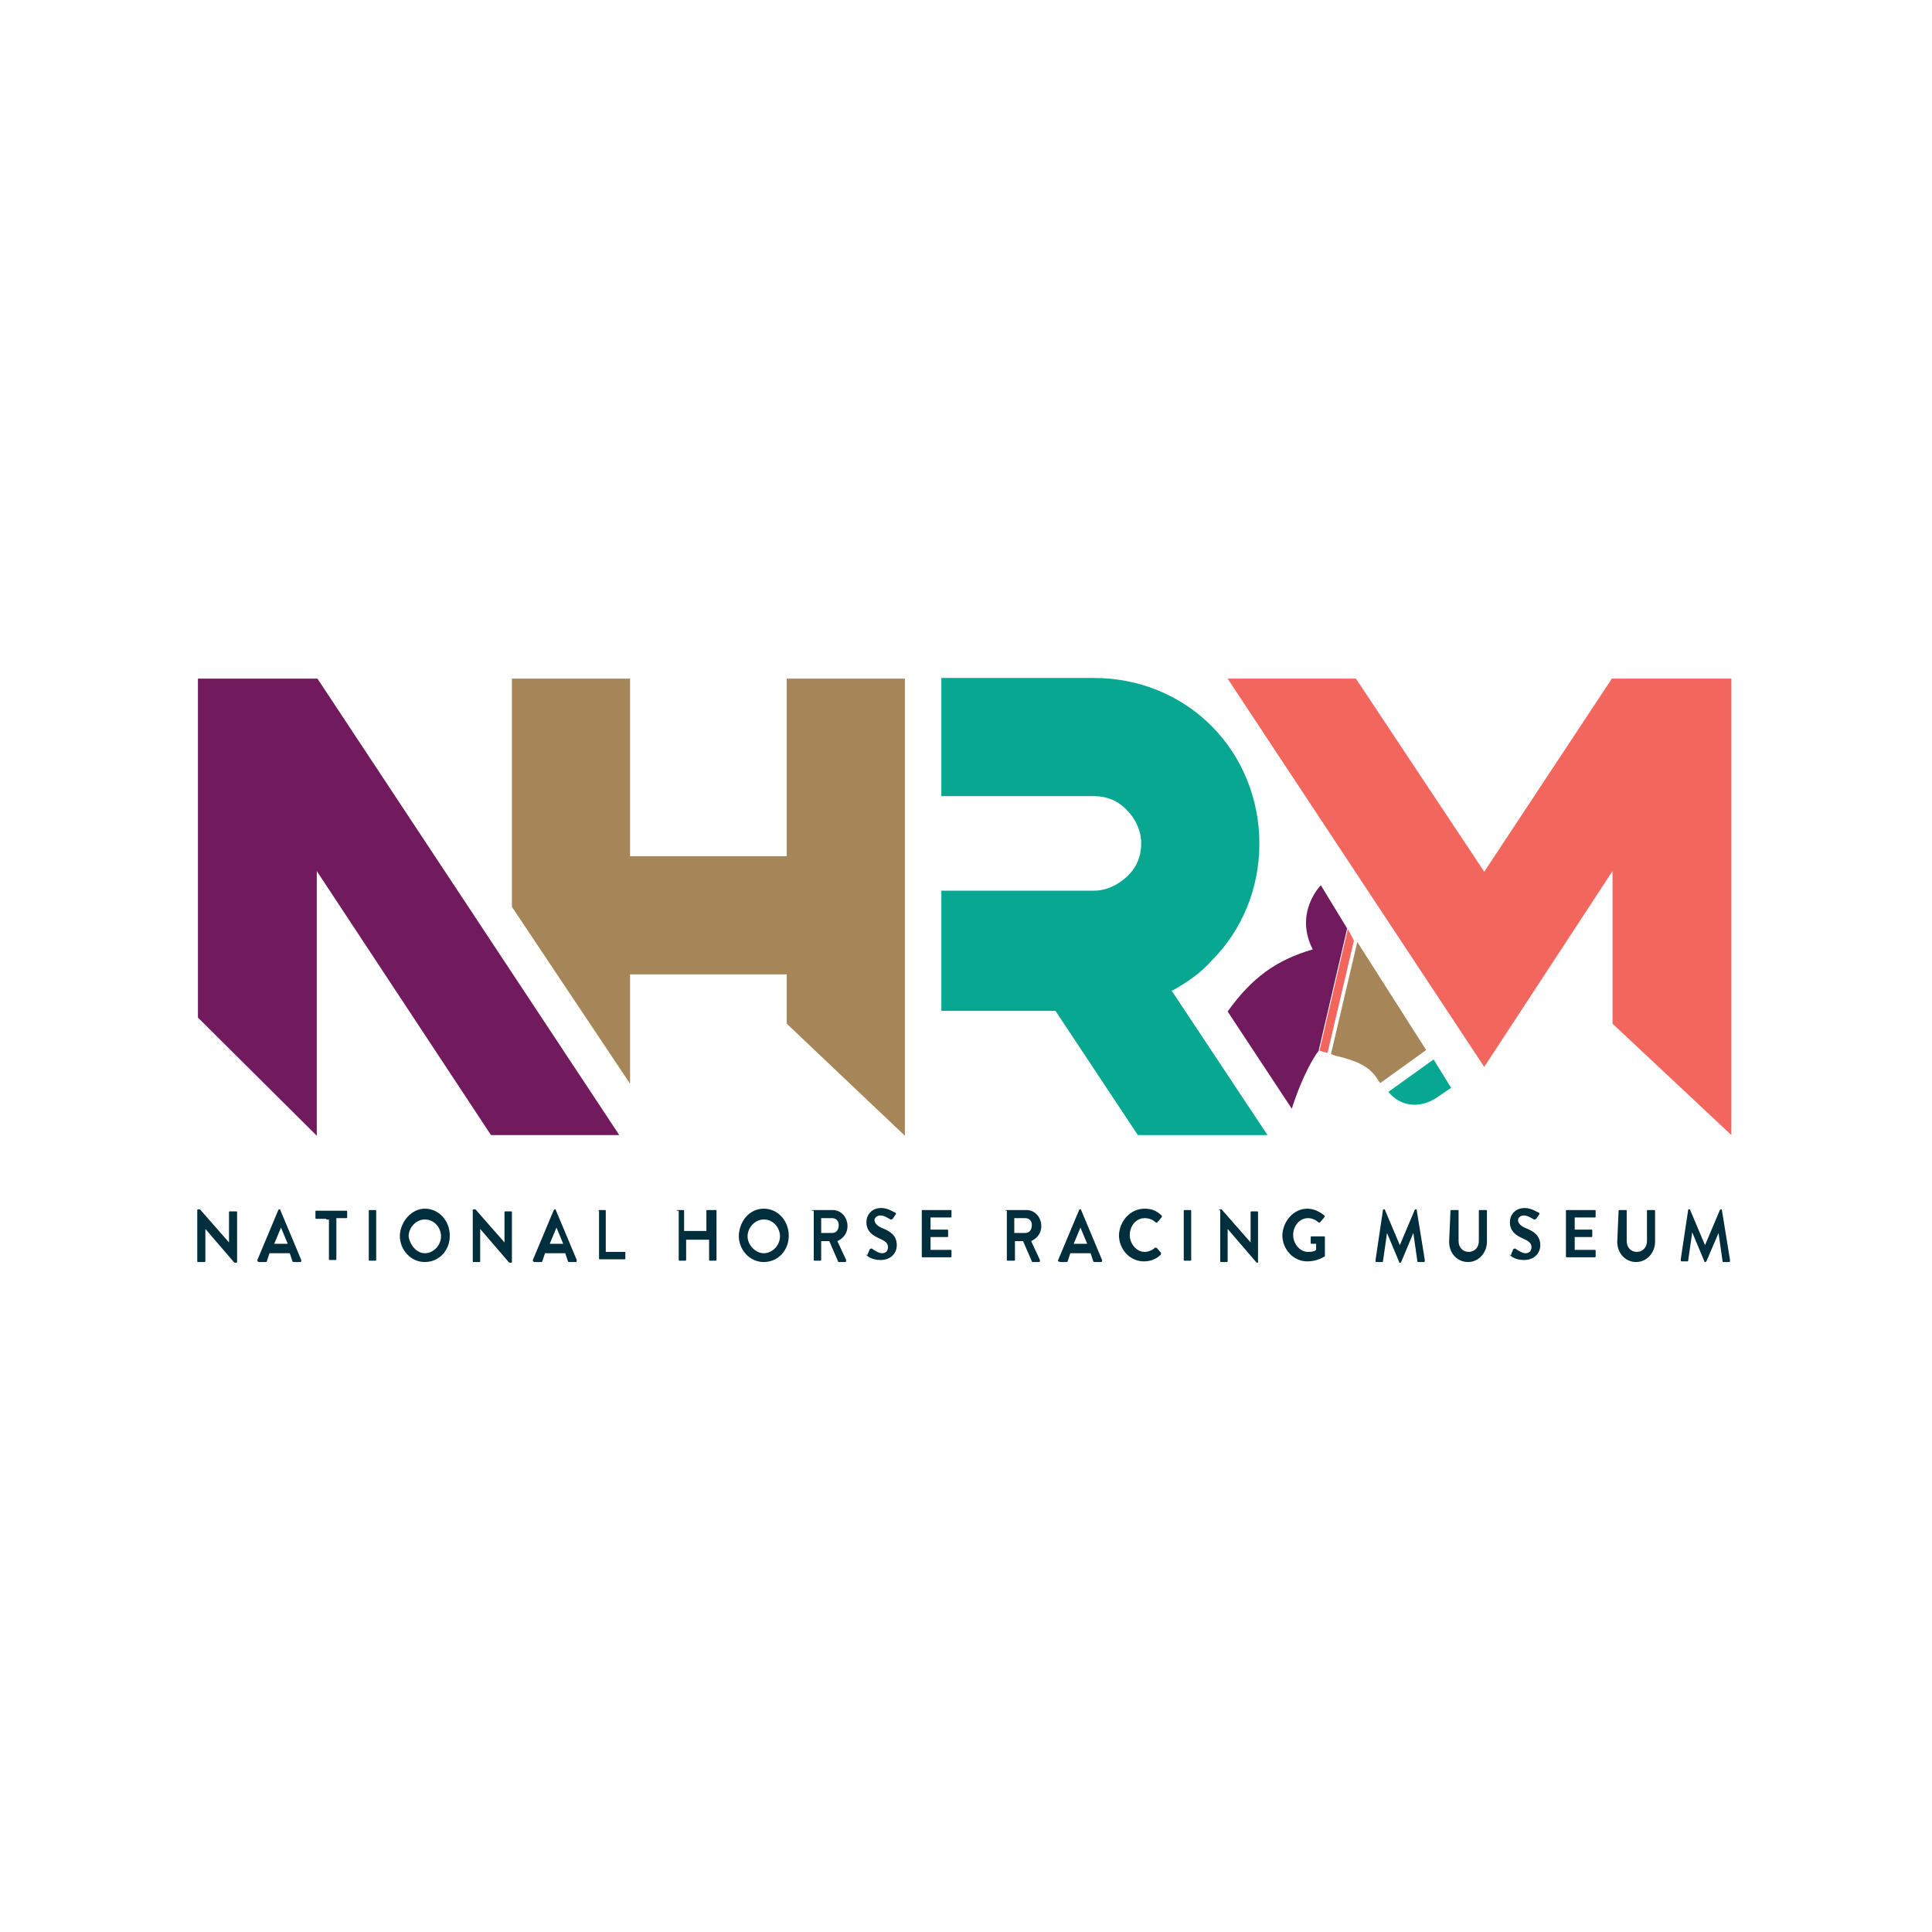
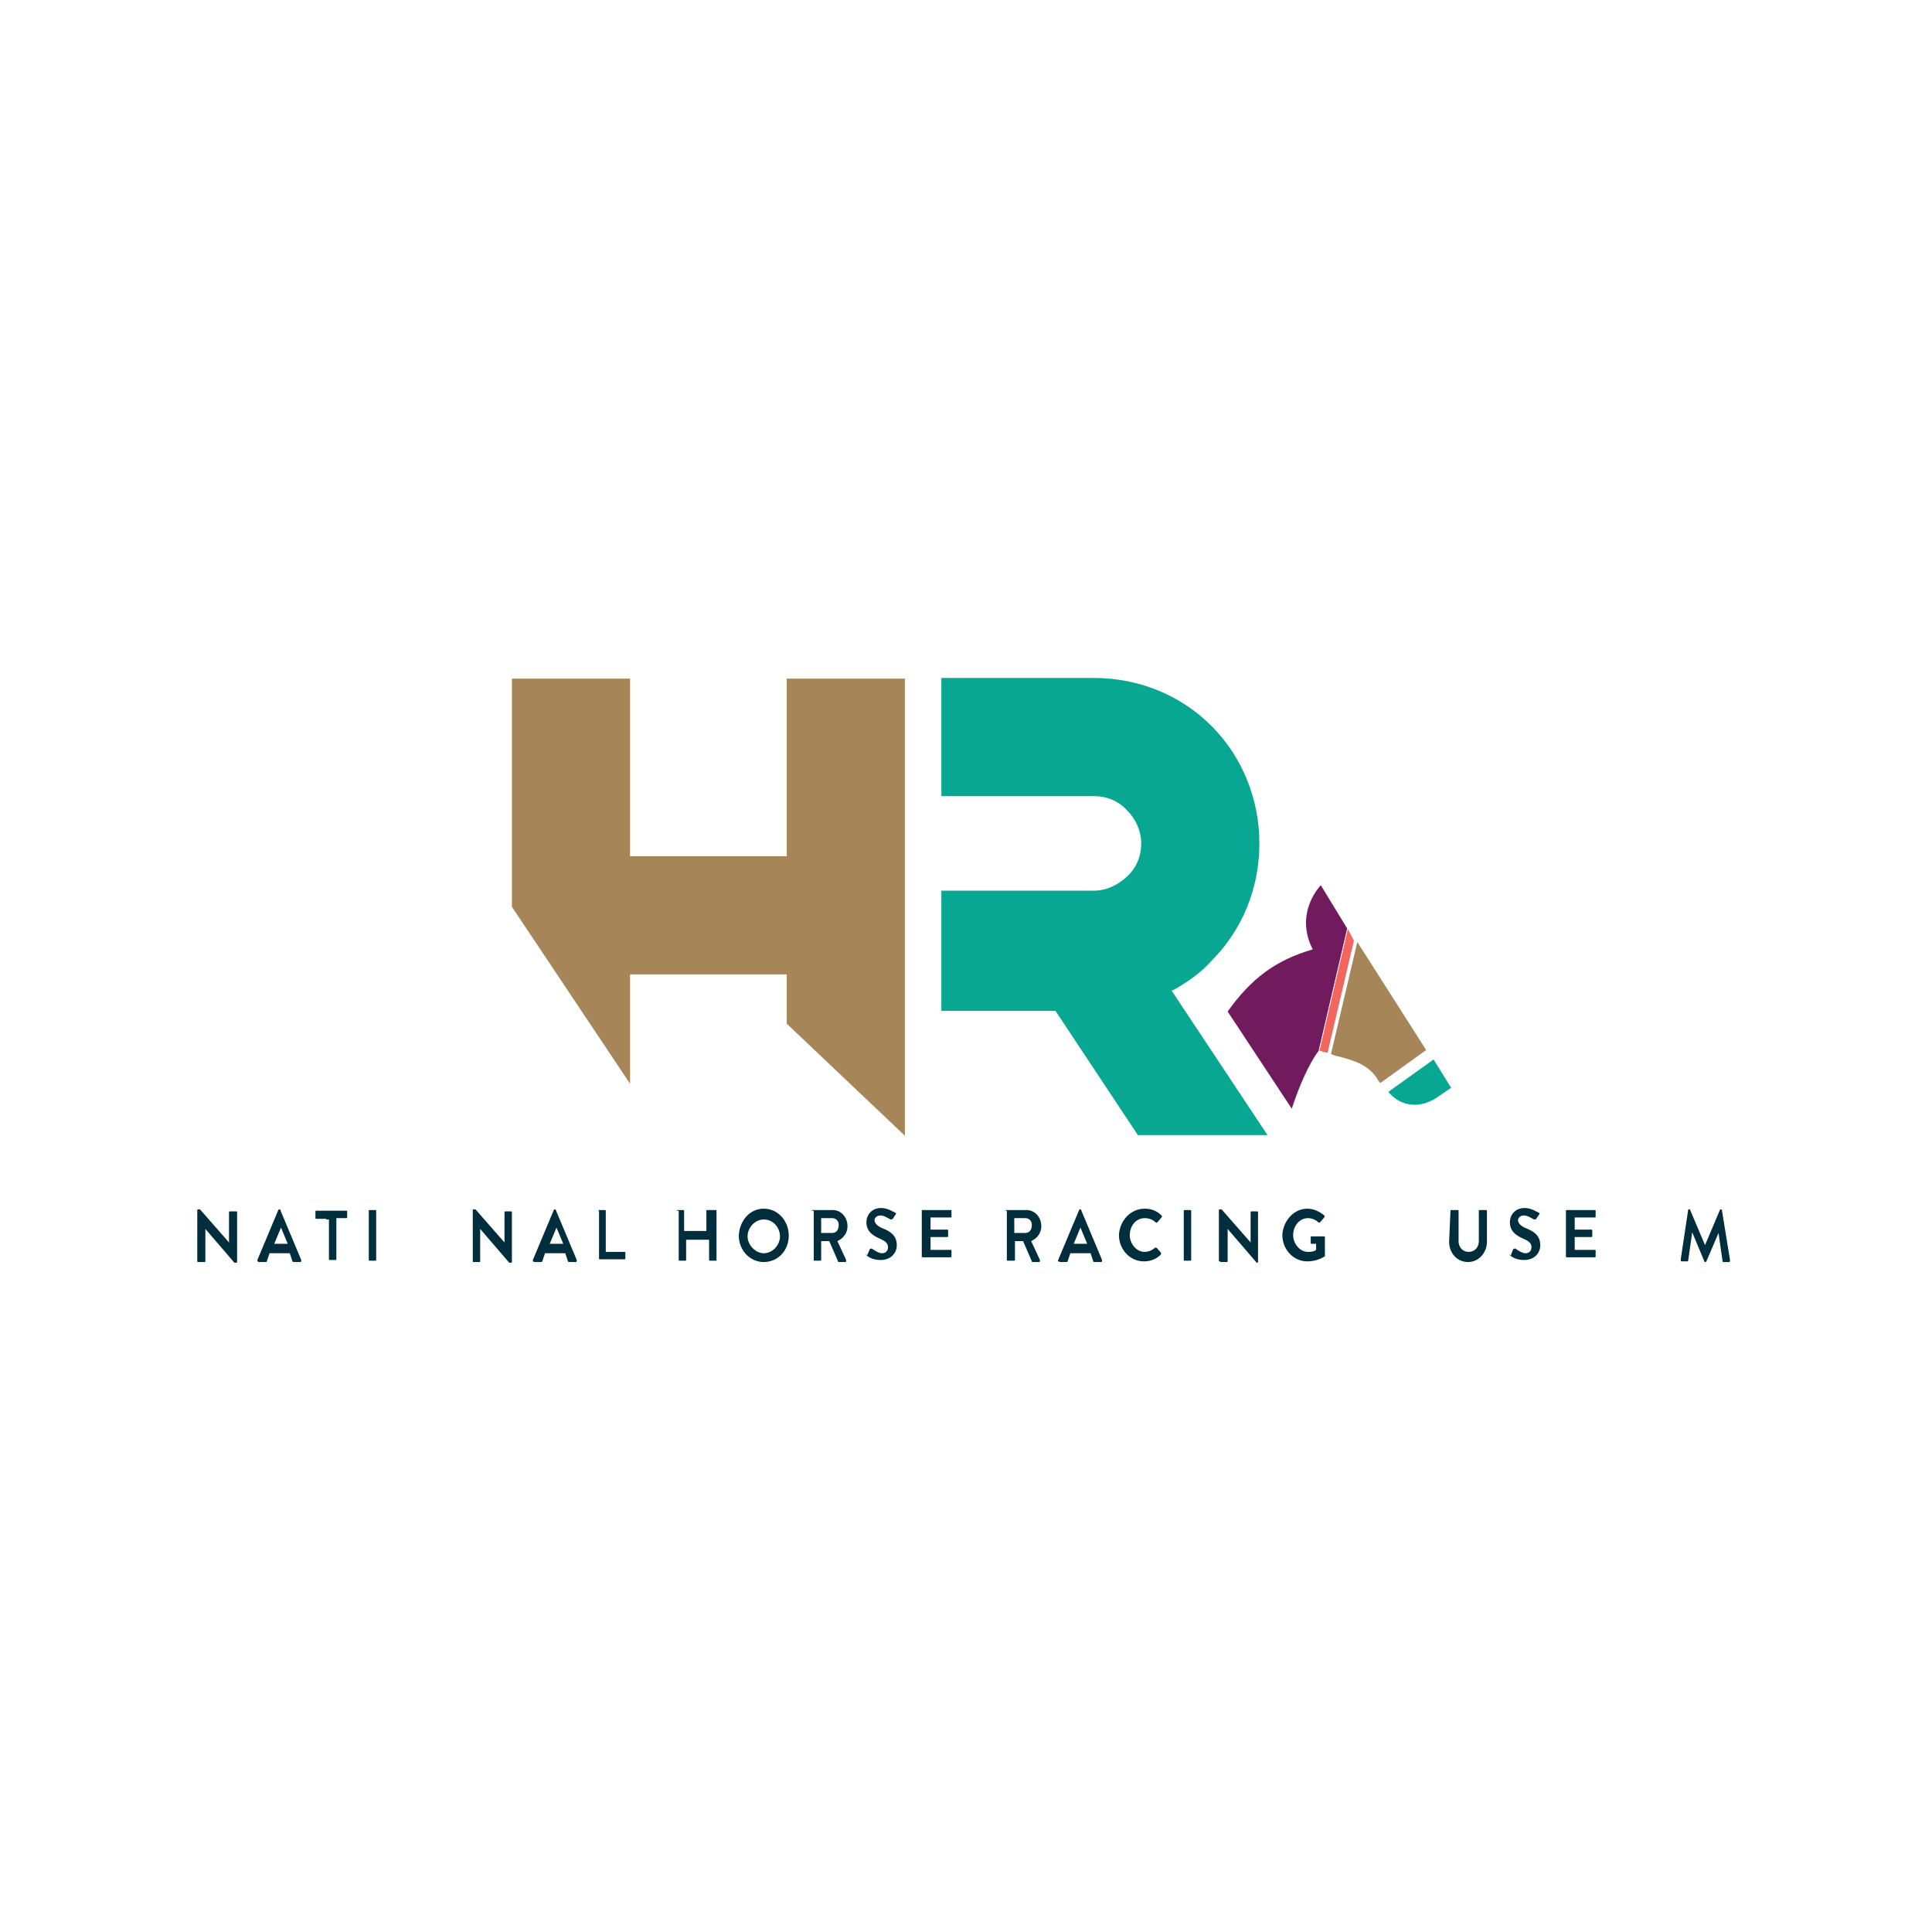
<svg xmlns="http://www.w3.org/2000/svg" version="1.1" id="Layer_1" x="0px" y="0px" viewBox="0 0 230 230" style="enable-background:new 0 0 230 230;" xml:space="preserve">
  <style type="text/css">
	.st0{fill:#002E3C;}
	.st1{fill:#711B5E;}
	.st2{fill:#08A792;}
	.st3{fill:#A68658;}
	.st4{fill:#F2665E;}
</style>
  <g>
    <path class="st0" d="M23.485,144.051c0-0.08,0.08-0.08,0.08-0.08h0.241l3.456,3.939l0,0v-3.617   c0-0.08,0.08-0.08,0.08-0.08h0.804c0.08,0,0.08,0.08,0.08,0.08v5.948   c0,0.08-0.08,0.08-0.08,0.08h-0.241l-3.456-4.019l0,0v3.858c0,0.08-0.08,0.08-0.08,0.08   h-0.804c-0.08,0-0.08-0.08-0.08-0.08V144.051z" />
    <path class="st0" d="M30.639,150l2.492-5.948l0.08-0.08h0.08c0.08,0,0.08,0,0.08,0.08   l2.492,5.948c0,0.08,0,0.241-0.08,0.241H35.06c-0.08,0-0.241,0-0.241-0.08l-0.322-0.965h-2.412   l-0.322,0.965c0,0.08-0.08,0.08-0.241,0.08h-0.723C30.639,150.161,30.639,150.161,30.639,150z    M34.256,148.071l-0.804-1.929l0,0l-0.804,1.929H34.256z" />
    <path class="st0" d="M38.838,145.096h-1.206c-0.08,0-0.08-0.08-0.08-0.08v-0.804   c0-0.08,0.08-0.08,0.08-0.08h3.617c0.08,0,0.08,0.08,0.08,0.08v0.723   c0,0.08-0.08,0.08-0.08,0.08h-1.206v4.903c0,0.08-0.08,0.08-0.08,0.08h-0.723   c-0.08,0-0.08-0.08-0.08-0.08v-4.743h-0.322V145.096z" />
    <path class="st0" d="M43.902,144.132c0-0.08,0.08-0.08,0.08-0.08h0.723   c0.08,0,0.08,0.08,0.08,0.08v5.868c0,0.08-0.08,0.08-0.08,0.08h-0.723   c-0.08,0-0.08-0.08-0.08-0.08V144.132z" />
-     <path class="st0" d="M50.574,143.891c1.688,0,2.974,1.447,2.974,3.215s-1.286,3.135-2.974,3.135   c-1.688,0-2.974-1.447-2.974-3.135C47.68,145.338,49.046,143.891,50.574,143.891z M50.574,149.196   c1.045,0,1.929-0.965,1.929-2.01c0-1.045-0.804-2.01-1.929-2.01c-1.045,0-1.929,0.965-1.929,2.01   C48.805,148.231,49.609,149.196,50.574,149.196z" />
    <path class="st0" d="M56.281,144.051c0-0.08,0.08-0.08,0.08-0.08h0.241l3.456,3.939l0,0v-3.617   c0-0.08,0.08-0.08,0.08-0.08h0.723c0.08,0,0.08,0.08,0.08,0.08v5.948   c0,0.08-0.08,0.08-0.08,0.08h-0.241l-3.456-4.019l0,0v3.858c0,0.08-0.08,0.08-0.08,0.08   h-0.723c-0.08,0-0.08-0.08-0.08-0.08V144.051z" />
    <path class="st0" d="M63.435,150l2.492-5.948l0.08-0.08h0.08c0.08,0,0.08,0,0.08,0.08   l2.492,5.948c0,0.08,0,0.241-0.08,0.241h-0.723c-0.08,0-0.241,0-0.241-0.08l-0.322-0.965h-2.411   l-0.322,0.965c0,0.08-0.08,0.08-0.241,0.08h-0.723C63.435,150.161,63.435,150.161,63.435,150z    M67.052,148.071l-0.804-1.929l0,0l-0.804,1.929H67.052z" />
    <path class="st0" d="M71.232,144.132c0-0.08,0.08-0.08,0.08-0.08h0.723   c0.08,0,0.08,0.08,0.08,0.08v4.903h2.251c0.08,0,0.08,0.08,0.08,0.08v0.723   c0,0.08-0.08,0.08-0.08,0.08h-2.974c-0.08,0-0.08-0.08-0.08-0.08v-5.707H71.232z" />
    <path class="st0" d="M80.557,144.132c0-0.08,0.08-0.08,0.08-0.08h0.723   c0.08,0,0.08,0.08,0.08,0.08v2.412h2.653v-2.412c0-0.08,0.08-0.08,0.08-0.08h1.045   c0.08,0,0.08,0.08,0.08,0.08v5.868c0,0.08-0.08,0.08-0.08,0.08h-0.723   c-0.08,0-0.08-0.08-0.08-0.08v-2.412h-2.733v2.412c0,0.08-0.08,0.08-0.08,0.08h-0.723   c-0.08,0-0.08-0.08-0.08-0.08v-5.868H80.557z" />
    <path class="st0" d="M90.926,143.891c1.688,0,2.974,1.447,2.974,3.215s-1.286,3.135-2.974,3.135   c-1.688,0-2.974-1.447-2.974-3.135C88.032,145.338,89.238,143.891,90.926,143.891z M90.926,149.196   c1.045,0,1.929-0.965,1.929-2.01c0-1.045-0.804-2.01-1.929-2.01c-1.045,0-1.929,0.965-1.929,2.01   C88.997,148.231,89.962,149.196,90.926,149.196z" />
    <path class="st0" d="M96.633,144.132c0-0.08,0.08-0.08,0.08-0.08h2.412   c0.965,0,1.768,0.804,1.768,1.929c0,0.804-0.482,1.447-1.206,1.768l1.045,2.251   c0,0.08,0,0.241-0.08,0.241h-0.804c-0.08,0-0.08,0-0.08-0.08l-1.045-2.412h-0.965v2.251   c0,0.08-0.08,0.08-0.08,0.08h-0.723c-0.08,0-0.08-0.08-0.08-0.08v-5.868H96.633L96.633,144.132   z M99.045,146.784c0.482,0,0.804-0.322,0.804-0.965c0-0.482-0.322-0.804-0.804-0.804h-1.286v1.768   H99.045z" />
    <path class="st0" d="M103.305,149.276l0.241-0.563c0.08-0.08,0.241-0.08,0.241-0.08   s0.723,0.563,1.206,0.563s0.723-0.322,0.723-0.723c0-0.482-0.322-0.723-1.045-1.045   c-0.723-0.322-1.527-0.804-1.527-1.929c0-0.804,0.563-1.688,1.768-1.688   c0.804,0,1.447,0.482,1.688,0.563c0.08,0,0.08,0.241,0,0.241l-0.322,0.482   c-0.08,0.08-0.241,0.08-0.241,0.08c-0.08,0-0.723-0.482-1.206-0.482   c-0.482,0-0.723,0.322-0.723,0.563c0,0.322,0.322,0.723,0.965,0.965   c0.804,0.322,1.688,0.804,1.688,2.01c0,0.965-0.723,1.768-1.929,1.768   c-1.045,0-1.688-0.482-1.768-0.723C103.305,149.518,103.225,149.437,103.305,149.276z" />
    <path class="st0" d="M109.736,144.132c0-0.08,0.08-0.08,0.08-0.08h3.376   c0.08,0,0.08,0.08,0.08,0.08v0.723c0,0.08-0.08,0.08-0.08,0.08h-2.412v1.447h2.01   c0.08,0,0.08,0.08,0.08,0.08v0.723c0,0.08-0.08,0.08-0.08,0.08h-2.01v1.527h2.412   c0.08,0,0.08,0.08,0.08,0.08v0.723c0,0.08-0.08,0.08-0.08,0.08h-3.376   c-0.08,0-0.08-0.08-0.08-0.08V144.132z" />
    <path class="st0" d="M119.703,144.132c0-0.08,0.08-0.08,0.08-0.08h2.412   c0.965,0,1.768,0.804,1.768,1.929c0,0.804-0.482,1.447-1.206,1.768l1.045,2.251   c0,0.08,0,0.241-0.08,0.241h-0.804c-0.08,0-0.08,0-0.08-0.08l-1.045-2.412h-0.965v2.251   c0,0.08-0.08,0.08-0.08,0.08h-0.804c-0.08,0-0.08-0.08-0.08-0.08v-5.868H119.703z    M122.034,146.784c0.482,0,0.804-0.322,0.804-0.965c0-0.482-0.322-0.804-0.804-0.804h-1.286v1.768   H122.034z" />
    <path class="st0" d="M125.973,150l2.492-5.948l0.08-0.08h0.08c0.08,0,0.08,0,0.08,0.08   l2.492,5.948c0,0.08,0,0.241-0.08,0.241h-0.723c-0.08,0-0.241,0-0.241-0.08l-0.322-0.965h-2.412   l-0.322,0.965c0,0.08-0.08,0.08-0.241,0.08h-0.643C125.973,150.161,125.893,150.161,125.973,150z    M129.43,148.071l-0.804-1.929l0,0l-0.804,1.929H129.43z" />
    <path class="st0" d="M136.262,143.891c0.804,0,1.447,0.241,2.01,0.804c0.08,0.08,0.08,0.08,0,0.241   l-0.482,0.563c0,0.08-0.08,0.08-0.241,0c-0.322-0.322-0.804-0.482-1.286-0.482   c-1.045,0-1.768,0.965-1.768,2.01s0.804,2.01,1.768,2.01c0.482,0,0.965-0.241,1.206-0.482   c0.08-0.08,0.08,0,0.241,0l0.482,0.563c0.08,0.08,0,0.08,0,0.241   c-0.563,0.563-1.286,0.804-2.01,0.804c-1.688,0-2.974-1.447-2.974-3.135   C133.288,145.338,134.574,143.891,136.262,143.891z" />
    <path class="st0" d="M140.925,144.132c0-0.08,0.08-0.08,0.08-0.08h0.723   c0.08,0,0.08,0.08,0.08,0.08v5.868c0,0.08-0.08,0.08-0.08,0.08h-0.723   c-0.08,0-0.08-0.08-0.08-0.08V144.132z" />
-     <path class="st0" d="M145.104,144.051c0-0.08,0.08-0.08,0.08-0.08h0.241l3.456,3.939l0,0v-3.617   c0-0.08,0.08-0.08,0.08-0.08h0.723c0.08,0,0.08,0.08,0.08,0.08v5.948   c0,0.08-0.08,0.08-0.08,0.08h-0.08l-3.456-4.019l0,0v3.858c0,0.08-0.08,0.08-0.08,0.08h-0.723   c-0.08,0-0.08-0.08-0.08-0.08v-6.109h-0.161V144.051z" />
+     <path class="st0" d="M145.104,144.051c0-0.08,0.08-0.08,0.08-0.08h0.241l3.456,3.939l0,0v-3.617   c0-0.08,0.08-0.08,0.08-0.08h0.723c0.08,0,0.08,0.08,0.08,0.08v5.948   c0,0.08-0.08,0.08-0.08,0.08h-0.08l-3.456-4.019l0,0v3.858c0,0.08-0.08,0.08-0.08,0.08h-0.723   c-0.08,0-0.08-0.08-0.08-0.08h-0.161V144.051z" />
    <path class="st0" d="M155.635,143.891c0.723,0,1.447,0.322,2.01,0.804c0.08,0.08,0.08,0.08,0,0.241   l-0.482,0.563c-0.08,0.08-0.08,0.08-0.241,0c-0.322-0.322-0.804-0.482-1.206-0.482   c-1.045,0-1.768,0.965-1.768,2.01s0.804,2.01,1.768,2.01c0.482,0,0.804-0.08,0.965-0.241v-0.723   h-0.563c-0.08,0-0.08-0.08-0.08-0.08v-0.723c0-0.08,0.08-0.08,0.08-0.08h1.527   c0.08,0,0.08,0.08,0.08,0.08v2.251c0,0.08,0,0.08-0.08,0.08c0,0-0.804,0.563-2.01,0.563   c-1.688,0-2.974-1.447-2.974-3.135C152.741,145.338,154.027,143.891,155.635,143.891z" />
-     <path class="st0" d="M164.638,144.051c0-0.08,0-0.08,0.08-0.08h0.08c0.08,0,0.08,0,0.08,0.08   l1.768,4.18l0,0l1.768-4.18l0.08-0.08h0.08c0.08,0,0.08,0.08,0.08,0.08l0.965,5.948   c0,0.08,0,0.241-0.08,0.241h-0.723c-0.08,0-0.08-0.08-0.08-0.08l-0.482-3.376l0,0l-1.447,3.456   l-0.08,0.08h-0.08c-0.08,0-0.08,0-0.08-0.08l-1.447-3.456l0,0l-0.482,3.376   c0,0.08-0.08,0.08-0.08,0.08h-0.723c-0.08,0-0.08-0.08-0.08-0.241L164.638,144.051z" />
    <path class="st0" d="M172.676,144.132c0-0.08,0.08-0.08,0.08-0.08h0.804   c0.08,0,0.08,0.08,0.08,0.08v3.617c0,0.723,0.482,1.286,1.206,1.286s1.206-0.563,1.206-1.286   v-3.617c0-0.08,0.08-0.08,0.08-0.08h0.804c0.08,0,0.08,0.08,0.08,0.08v3.698   c0,1.286-0.965,2.411-2.251,2.411c-1.286,0-2.251-1.045-2.251-2.411L172.676,144.132L172.676,144.132z   " />
    <path class="st0" d="M179.91,149.276l0.241-0.563c0.08-0.08,0.241-0.08,0.241-0.08   s0.723,0.563,1.206,0.563c0.482,0,0.723-0.322,0.723-0.723c0-0.482-0.322-0.723-1.045-1.045   c-0.723-0.322-1.527-0.804-1.527-1.929c0-0.804,0.563-1.688,1.768-1.688   c0.804,0,1.447,0.482,1.688,0.563c0.08,0,0.08,0.241,0,0.241l-0.322,0.482   c-0.08,0.08-0.241,0.08-0.241,0.08c-0.08,0-0.723-0.482-1.206-0.482   c-0.482,0-0.723,0.322-0.723,0.563c0,0.322,0.322,0.723,0.965,0.965   c0.804,0.322,1.688,0.804,1.688,2.01c0,0.965-0.723,1.768-1.929,1.768   c-1.045,0-1.688-0.482-1.768-0.723C179.91,149.518,179.91,149.437,179.91,149.276z" />
    <path class="st0" d="M186.421,144.132c0-0.08,0.08-0.08,0.08-0.08h3.376   c0.08,0,0.08,0.08,0.08,0.08v0.723c0,0.08-0.08,0.08-0.08,0.08h-2.412v1.447h2.01   c0.08,0,0.08,0.08,0.08,0.08v0.723c0,0.08-0.08,0.08-0.08,0.08h-2.01v1.527h2.412   c0.08,0,0.08,0.08,0.08,0.08v0.723c0,0.08-0.08,0.08-0.08,0.08h-3.376   c-0.08,0-0.08-0.08-0.08-0.08V144.132z" />
-     <path class="st0" d="M192.691,144.132c0-0.08,0.08-0.08,0.08-0.08h0.804   c0.08,0,0.08,0.08,0.08,0.08v3.617c0,0.723,0.482,1.286,1.206,1.286s1.206-0.563,1.206-1.286   v-3.617c0-0.08,0.08-0.08,0.08-0.08h0.804c0.08,0,0.08,0.08,0.08,0.08v3.698   c0,1.286-0.965,2.411-2.251,2.411c-1.286,0-2.251-1.045-2.251-2.411L192.691,144.132L192.691,144.132z" />
    <path class="st0" d="M200.971,144.051c0-0.08,0-0.08,0.08-0.08h0.08c0.08,0,0.08,0,0.08,0.08   l1.768,4.18l0,0l1.768-4.18l0.08-0.08h0.08c0.08,0,0.08,0.08,0.08,0.08l0.965,5.948   c0,0.08,0,0.241-0.08,0.241h-0.723c-0.08,0-0.08-0.08-0.08-0.08l-0.482-3.376l0,0l-1.447,3.376   l-0.08,0.08h-0.08c-0.08,0-0.08,0-0.08-0.08l-1.447-3.456l0,0l-0.482,3.376   c0,0.08-0.08,0.08-0.08,0.08h-0.723c-0.08,0-0.08-0.08-0.08-0.241L200.971,144.051z" />
    <g>
      <g>
        <path class="st1" d="M157.242,105.387c0,0-3.215,3.215-0.965,7.636c-4.421,1.286-7.315,3.456-10.128,7.395     l7.636,11.575c1.286-4.019,2.733-6.35,3.215-6.913c0,0,0,0,0-0.08l0,0l0,0l0,0l0,0l0,0l0,0l0,0     l3.376-14.469L157.242,105.387z" />
        <path class="st2" d="M170.666,126.126l-5.386,3.858l0,0c1.447,1.768,3.698,2.01,5.707,0.723l1.768-1.206     L170.666,126.126L170.666,126.126z" />
        <path class="st3" d="M161.583,112.139l-3.135,13.344c0.241,0.08,0.563,0.241,0.723,0.241     c1.929,0.482,3.858,1.045,4.903,2.894l0.241,0.322l5.466-3.939L161.583,112.139z" />
        <path class="st4" d="M160.458,110.612L160.458,110.612l-3.376,14.469l0,0l0,0l0,0l0,0c0,0,0.08,0,0.241,0.08     c0.08,0,0.241,0.08,0.322,0.08s0.08,0,0.241,0.08l0,0h0.08l0,0h0.08l3.135-13.344L160.458,110.612     z" />
      </g>
      <polygon class="st3" points="93.659,121.866 93.659,115.998 75.01,115.998 75.01,129.02 60.943,107.959     60.943,80.79 75.01,80.79 75.01,101.931 93.659,101.931 93.659,80.79 107.726,80.79     107.726,135.209   " />
-       <polygon class="st4" points="191.968,121.866 191.968,103.699 176.695,127.01 146.149,80.79 161.422,80.79     176.695,103.779 191.888,80.79 206.115,80.79 206.115,135.129   " />
      <path class="st2" d="M135.458,135.129h15.434l-11.414-17.202l0.241-0.08    c1.688-0.965,3.215-2.01,4.501-3.456c3.698-3.698,5.707-8.681,5.707-13.987    c0-5.225-2.01-10.289-5.707-13.987c-3.698-3.698-8.681-5.707-13.987-5.707h-18.167v14.067h18.167    c1.527,0,2.894,0.563,3.939,1.688c1.045,1.045,1.688,2.492,1.688,3.939    c0,1.527-0.563,2.894-1.688,3.939c-1.125,1.045-2.492,1.688-3.939,1.688h-18.167v14.308h13.585    L135.458,135.129z" />
-       <polygon class="st1" points="73.724,135.129 37.793,80.79 23.565,80.79 23.565,121.142 37.712,135.209     37.712,103.699 58.451,135.129   " />
    </g>
  </g>
</svg>